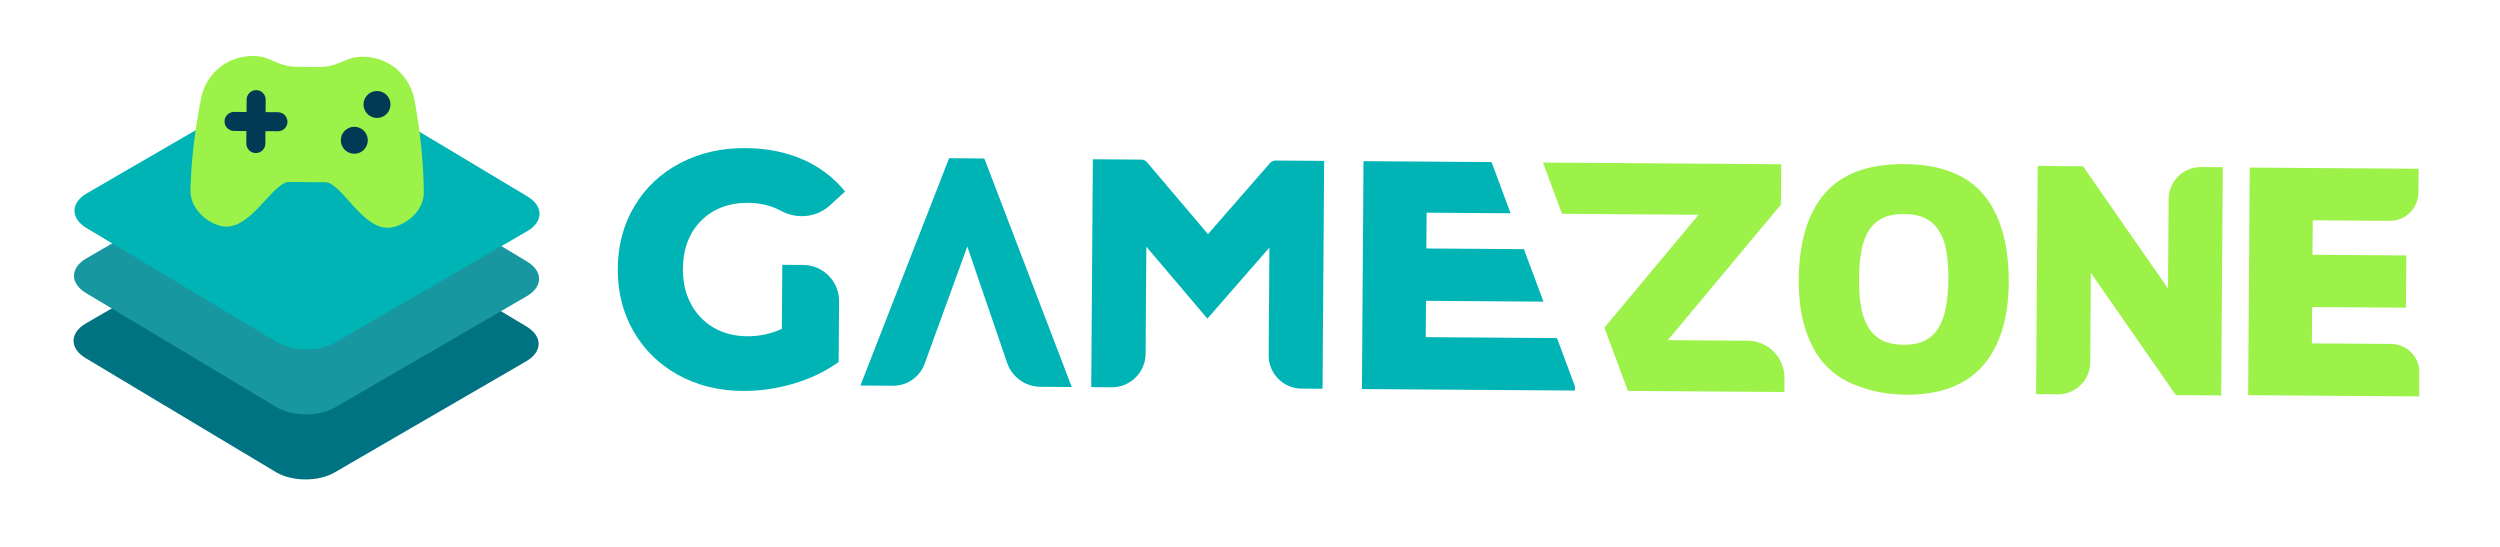
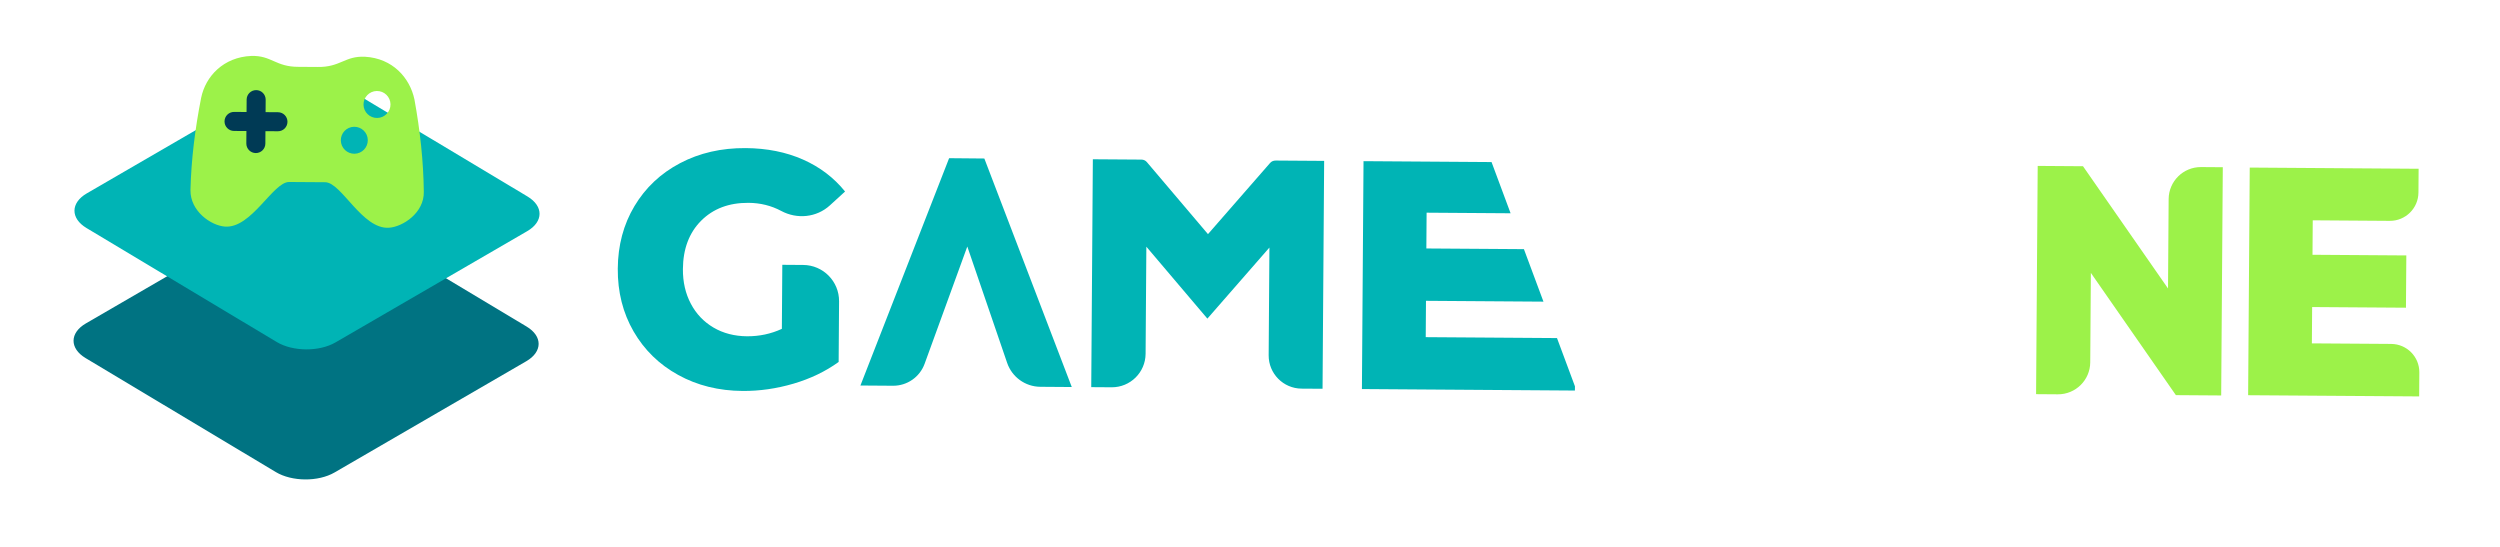
<svg xmlns="http://www.w3.org/2000/svg" width="288" height="63" viewBox="0 0 288 63" fill="none">
  <path d="M60.635 41.61L38.54 54.429C36.663 55.518 33.632 55.496 31.773 54.381L9.861 41.252C7.999 40.137 8.012 38.351 9.889 37.26L31.983 24.441C33.861 23.353 36.892 23.374 38.751 24.489L60.663 37.618C62.524 38.733 62.512 40.52 60.635 41.61Z" fill="#007382" />
-   <path d="M60.687 34.12L38.593 46.939C36.716 48.027 33.685 48.006 31.825 46.891L9.913 33.762C8.052 32.647 8.064 30.861 9.941 29.77L32.036 16.951C33.913 15.863 36.944 15.884 38.804 16.999L60.715 30.128C62.577 31.243 62.564 33.029 60.687 34.12Z" fill="#1897A0" />
  <path d="M60.74 26.628L38.646 39.447C36.769 40.535 33.738 40.514 31.878 39.399L9.967 26.27C8.105 25.155 8.118 23.369 9.995 22.278L32.089 9.459C33.966 8.371 36.997 8.392 38.857 9.507L60.769 22.636C62.63 23.751 62.617 25.538 60.74 26.628Z" fill="#00B4B5" />
  <path d="M33.782 9.632L25.3 9.573L25.24 18.056L33.723 18.115L33.782 9.632Z" fill="#003A55" />
-   <path d="M45.681 9.716L37.199 9.657L37.139 18.14L45.622 18.199L45.681 9.716Z" fill="#003A55" />
  <path d="M48.822 22.084C48.783 18.576 48.395 15.026 47.741 11.442C47.205 8.952 45.229 6.721 42.049 6.537C39.702 6.425 39.239 7.758 36.578 7.715C35.849 7.704 35.121 7.699 34.391 7.7C31.73 7.707 31.283 6.366 28.934 6.445C25.752 6.584 23.683 8.78 23.172 11.269C22.468 14.843 22.028 18.388 21.941 21.895C21.909 24.336 24.309 25.979 25.898 26.101C28.969 26.355 31.449 20.952 33.31 20.965C34.697 20.983 36.082 20.992 37.469 20.994C39.329 21.008 41.731 26.445 44.808 26.234C46.399 26.134 48.884 24.515 48.822 22.084ZM32.013 15.121L30.579 15.111L30.569 16.545C30.565 17.149 30.072 17.637 29.466 17.633C28.86 17.629 28.373 17.135 28.377 16.529L28.387 15.095L26.954 15.085C26.349 15.081 25.861 14.588 25.865 13.982C25.87 13.375 26.363 12.889 26.969 12.893L28.403 12.903L28.413 11.469C28.417 10.865 28.911 10.377 29.517 10.381C30.123 10.385 30.609 10.879 30.605 11.485L30.595 12.919L32.029 12.929C32.633 12.933 33.121 13.426 33.117 14.033C33.113 14.639 32.62 15.125 32.013 15.121ZM40.846 17.711C39.989 17.728 39.28 17.045 39.264 16.189C39.247 15.329 39.93 14.619 40.788 14.605C41.645 14.59 42.356 15.271 42.37 16.129C42.385 16.986 41.704 17.697 40.846 17.711ZM43.462 13.589C42.604 13.608 41.894 12.925 41.877 12.067C41.862 11.208 42.543 10.499 43.401 10.483C44.261 10.466 44.969 11.149 44.986 12.007C45.002 12.864 44.32 13.575 43.462 13.589Z" fill="#9CF249" />
  <path d="M179.367 38.946L164.244 38.84L164.273 34.654L177.807 34.75L175.556 28.702L164.316 28.623L164.345 24.501L174.02 24.569L171.826 18.67L157.078 18.566L156.893 44.818L181.43 44.991L181.434 44.505L179.367 38.948L179.367 38.946Z" fill="#00B4B5" />
  <path d="M146.965 18.495C146.702 18.493 146.472 18.589 146.306 18.785L139.159 26.972L132.129 18.685C131.967 18.487 131.736 18.388 131.508 18.386L125.896 18.347L125.711 44.599L128.061 44.615C130.206 44.63 131.958 42.903 131.973 40.758L132.06 28.418L139.09 36.705L146.237 28.518L146.15 40.925C146.135 43.033 147.832 44.755 149.94 44.77L152.357 44.786L152.542 18.534L146.965 18.495Z" fill="#00B4B5" />
  <path d="M275.472 39.62L266.328 39.556L266.358 35.372L277.166 35.448L277.209 29.426L266.4 29.35L266.428 25.38L275.298 25.443C277.111 25.456 278.593 23.995 278.605 22.18L278.625 19.442L259.17 19.304L258.985 45.529L278.688 45.667L278.707 42.901C278.72 41.103 277.272 39.635 275.472 39.622L275.472 39.62Z" fill="#9CF249" />
  <path d="M109.358 18.221L109.326 18.254L99.121 44.411L102.874 44.438C104.502 44.449 105.959 43.435 106.516 41.907L111.433 28.398L116.023 41.805C116.584 43.442 118.117 44.547 119.848 44.559L123.468 44.585L123.461 44.568L113.404 18.279L113.387 18.26L109.358 18.223L109.358 18.221Z" fill="#00B4B5" />
-   <path d="M228.609 22.542C226.689 20.157 223.591 18.932 219.404 18.902C215.217 18.873 212.169 20.018 210.197 22.308C208.248 24.567 207.245 27.904 207.214 32.228C207.208 33.146 207.261 34.102 207.371 35.067C207.486 36.053 207.693 37.021 207.988 37.945C208.288 38.876 208.689 39.769 209.182 40.602C209.694 41.459 210.348 42.213 211.107 42.826C211.684 43.316 212.336 43.734 213.05 44.062C213.735 44.376 214.452 44.644 215.181 44.856C215.909 45.067 216.659 45.223 217.407 45.318C218.146 45.413 218.872 45.463 219.562 45.468C223.491 45.496 226.479 44.368 228.441 42.117C229.41 41.005 230.146 39.648 230.639 38.056C231.135 36.464 231.392 34.634 231.406 32.583C231.437 28.266 230.496 24.889 228.611 22.542L228.609 22.542ZM224.205 35.212C224.054 36.123 223.784 36.934 223.402 37.62C223.04 38.273 222.547 38.776 221.895 39.156C221.25 39.534 220.378 39.721 219.308 39.714C218.239 39.706 217.332 39.512 216.687 39.132C216.036 38.749 215.537 38.248 215.164 37.596C214.775 36.919 214.51 36.12 214.372 35.218C214.227 34.256 214.155 33.204 214.163 32.093C214.171 30.982 214.255 29.971 214.416 29.011C214.567 28.108 214.837 27.316 215.224 26.658C215.595 26.032 216.094 25.553 216.755 25.192C217.416 24.828 218.302 24.651 219.379 24.658C220.456 24.666 221.294 24.856 221.94 25.224C222.589 25.595 223.085 26.084 223.458 26.723C223.845 27.383 224.112 28.171 224.246 29.062C224.392 30.015 224.463 31.047 224.456 32.128C224.448 33.209 224.364 34.248 224.203 35.21L224.205 35.212Z" fill="#9CF249" />
  <path d="M92.53 30.523L90.122 30.506L90.07 37.884C88.814 38.464 87.475 38.749 86.049 38.739C84.623 38.729 83.311 38.394 82.19 37.732C81.07 37.069 80.198 36.157 79.582 34.983C78.965 33.815 78.661 32.486 78.671 31C78.688 28.671 79.39 26.81 80.775 25.423C82.161 24.037 83.978 23.351 86.231 23.367C87.595 23.377 88.849 23.688 89.995 24.3C91.827 25.282 94.066 25.061 95.602 23.66L97.351 22.062C96.063 20.465 94.445 19.238 92.499 18.378C90.553 17.518 88.353 17.078 85.902 17.061C83.1 17.041 80.581 17.62 78.346 18.796C76.11 19.972 74.361 21.619 73.094 23.736C71.827 25.854 71.187 28.258 71.168 30.947C71.149 33.636 71.757 36.05 72.992 38.186C74.229 40.321 75.942 41.992 78.137 43.199C80.33 44.407 82.801 45.019 85.552 45.038C87.504 45.052 89.458 44.771 91.414 44.197C93.37 43.622 95.103 42.788 96.612 41.697L96.661 34.713C96.677 32.414 94.827 30.539 92.53 30.523Z" fill="#00B4B5" />
  <path d="M253.565 19.246C251.515 19.232 249.843 20.881 249.828 22.93L249.756 33.232L239.962 19.15L234.743 19.113L234.557 45.407L237.061 45.425C239.109 45.439 240.781 43.79 240.796 41.74L240.868 31.439L250.662 45.52L255.881 45.557L256.066 19.264L253.565 19.246Z" fill="#9CF249" />
-   <path d="M201.324 39.248L192.137 39.183L205.165 23.571L205.198 18.922L177.752 18.729L179.946 24.63L195.677 24.741L184.824 37.746L187.533 45.032L205.561 45.159L205.573 43.557C205.589 41.192 203.687 39.262 201.322 39.246L201.324 39.248Z" fill="#9CF249" />
</svg>